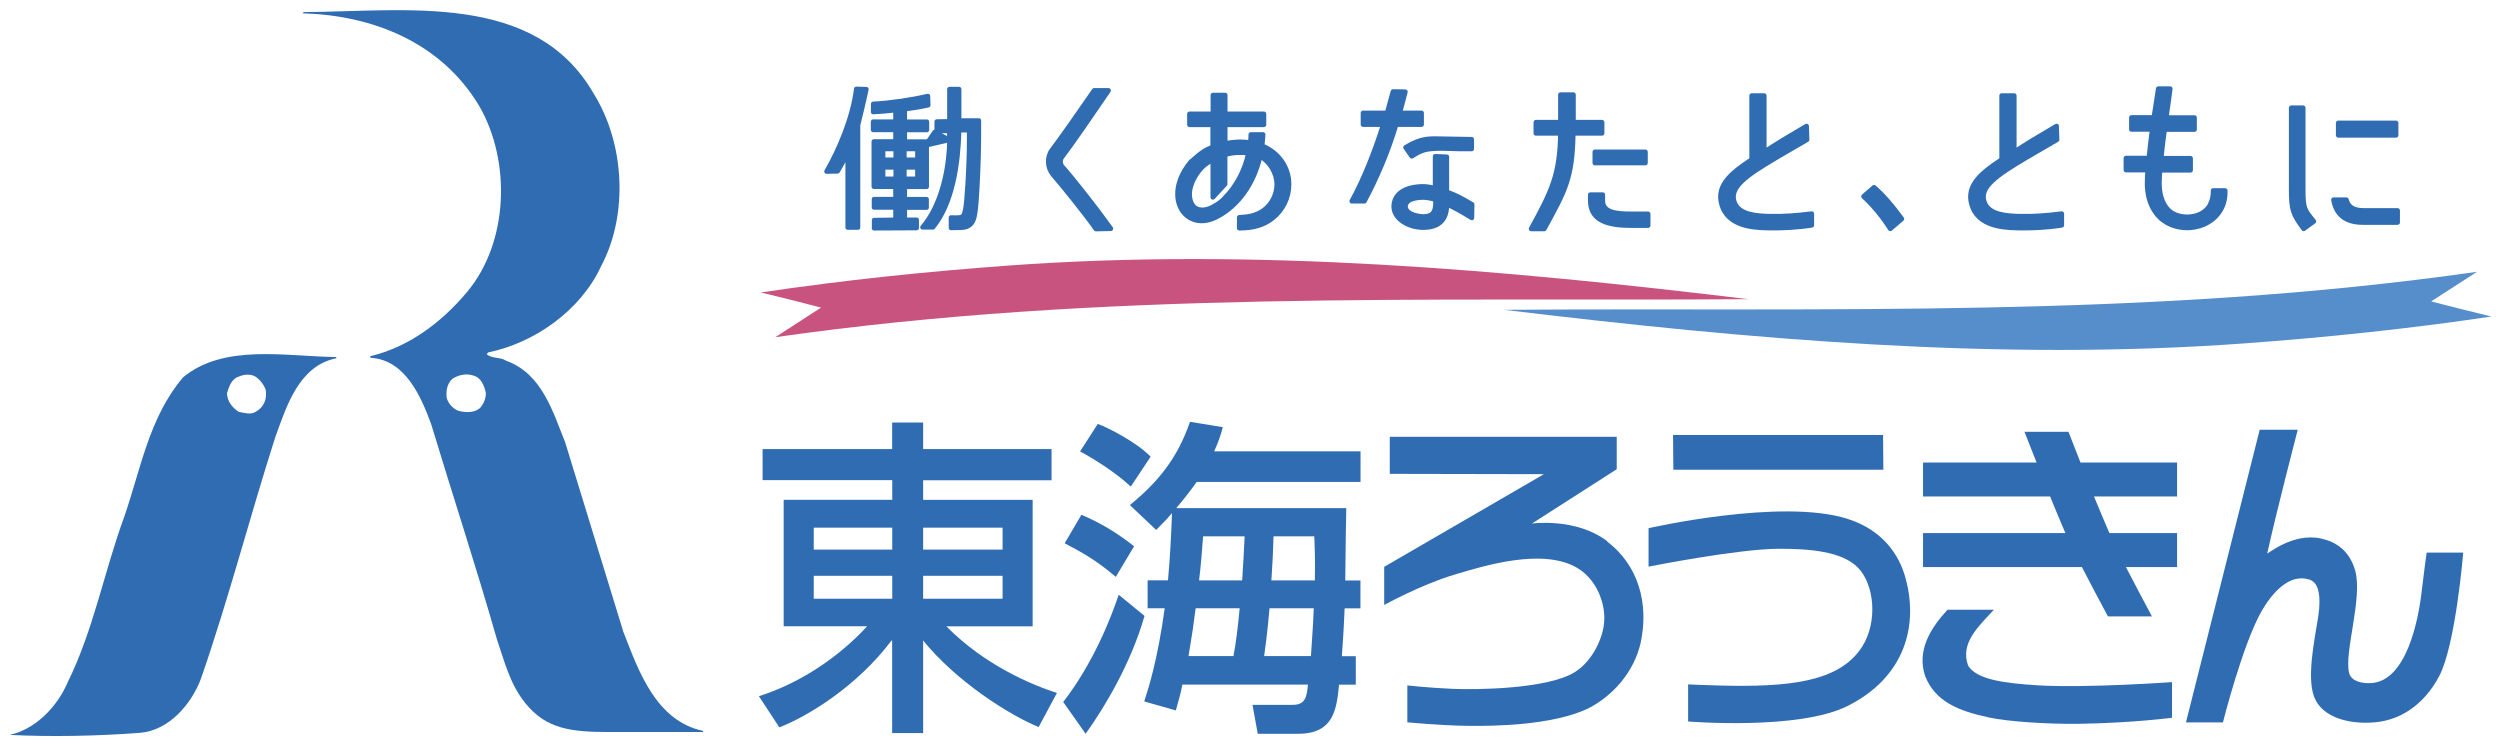
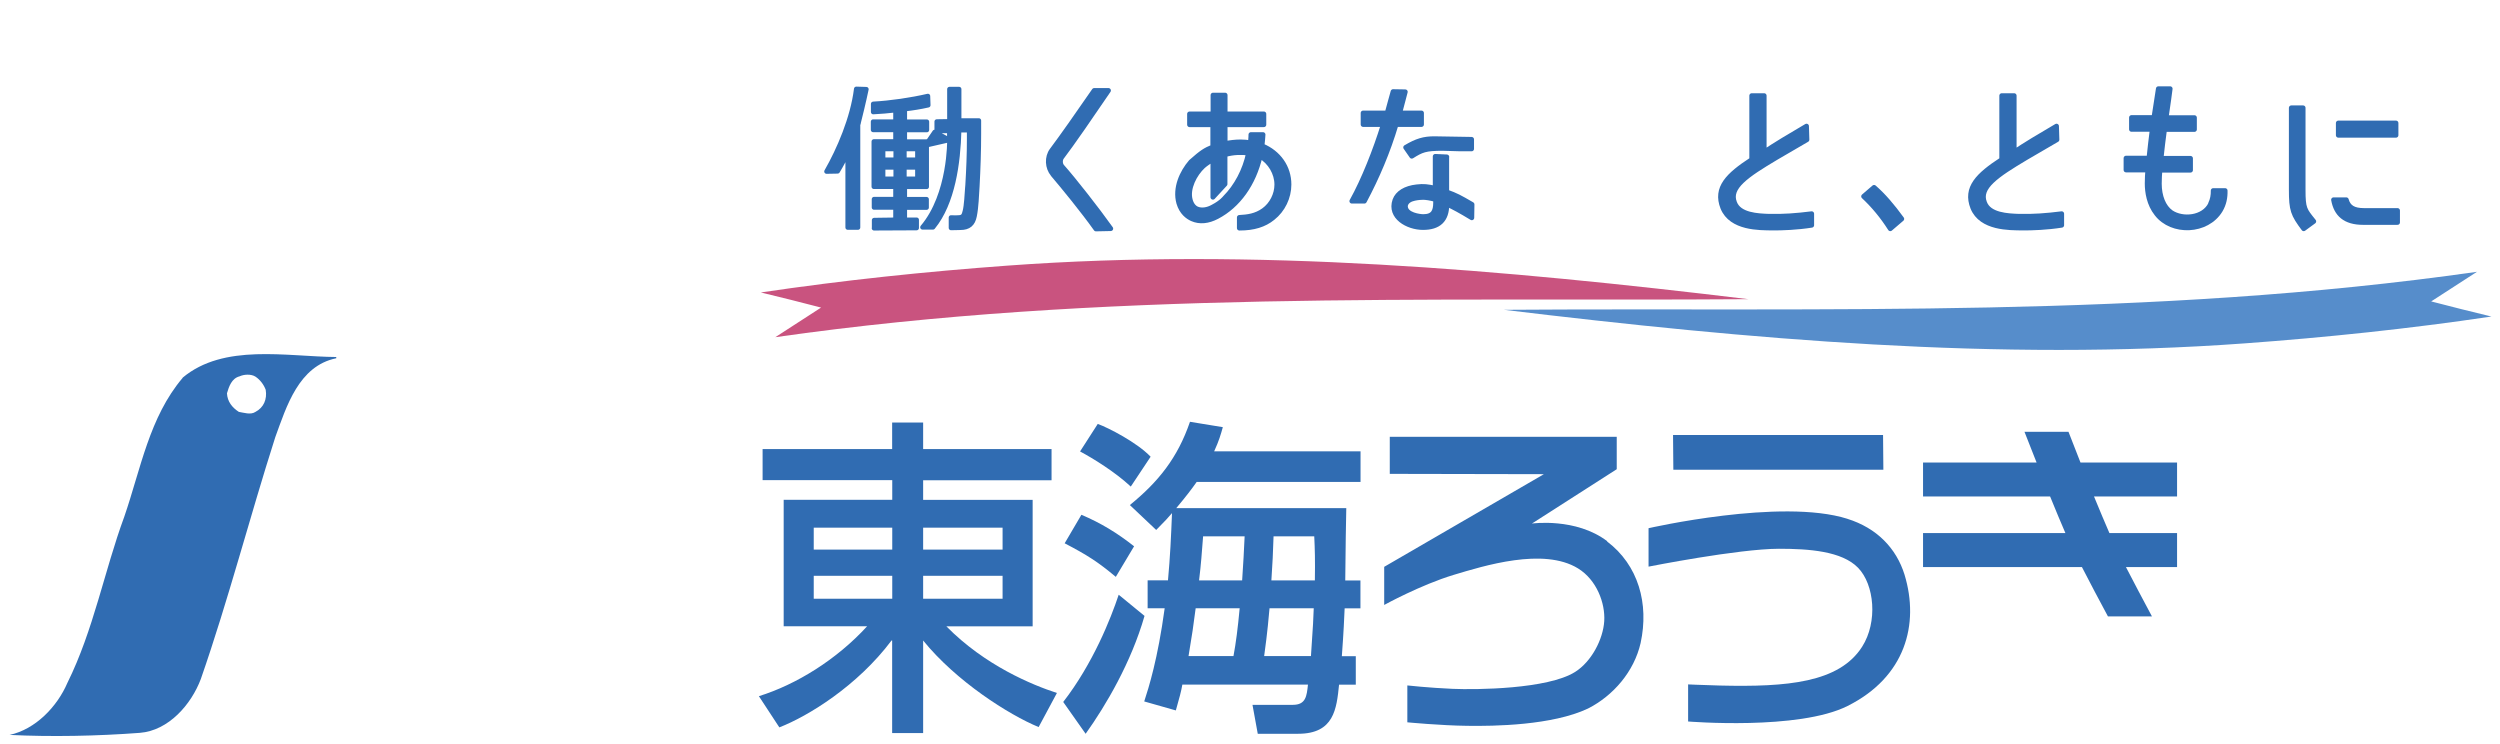
<svg xmlns="http://www.w3.org/2000/svg" id="_レイヤー_1" width="242" height="72" viewBox="0 0 242 72">
  <defs>
    <style>.cls-1{fill:none;}.cls-2{fill:#568dcb;}.cls-3,.cls-4,.cls-5{fill:#306cb2;}.cls-4{stroke-width:.45px;}.cls-4,.cls-5{stroke:#306cb2;stroke-linecap:round;stroke-linejoin:round;}.cls-6{fill:#c9537f;}.cls-5{stroke-width:.47px;}</style>
  </defs>
-   <path class="cls-3" d="M60.37,61.26l-5.67-18.47c-1.19-2.92-2.22-6.61-5.7-7.87-.58-.38-1.43-.19-1.89-.64l.16-.17c4.44-.91,8.93-4.03,10.92-8.35,2.68-5.05,2.25-11.95-.73-16.71C51.78-.82,39.26,1.12,29.4,1.17l-.11.12c6.78.19,13.41,2.8,17.1,8.97,3.1,5.37,2.83,13.19-1.15,17.97-2.53,3.03-5.71,5.37-9.39,6.25,0,.04-.04.12.04.16,3.34.19,4.87,3.76,5.84,6.4,2.1,6.94,4.36,13.81,6.36,20.81.72,2.1,1.26,4.37,2.76,6.21,2.03,2.54,4.49,2.8,8.17,2.8h9.04v-.11c-4.56-.96-6.26-5.83-7.67-9.47ZM46.54,39.42c-.54.57-1.46.54-2.19.34-.54-.22-1-.76-1.11-1.26-.08-.66.04-1.39.57-1.84.58-.38,1.34-.53,2-.31.76.19,1.07.99,1.22,1.68,0,.5-.15.96-.5,1.38Z" />
  <path class="cls-3" d="M17.68,36.58c-3.22,3.79-4.06,8.82-5.64,13.41-1.95,5.29-2.98,11-5.51,16.1-1,2.34-3.11,4.51-5.6,5.05,4.03.2,8.5.11,12.61-.2,2.79-.22,4.98-2.76,5.9-5.21,2.68-7.7,4.72-15.64,7.21-23.42,1.08-2.95,2.26-6.89,5.9-7.63v-.12c-4.82-.04-10.88-1.34-14.87,2ZM24.73,39.87c-.46.31-1.11.08-1.61,0-.65-.42-1.11-1-1.15-1.8.19-.65.46-1.45,1.22-1.64.43-.2,1.12-.24,1.54.03.46.31.8.77.99,1.27.15.92-.19,1.72-.99,2.14Z" />
  <polygon class="cls-3" points="161.95 42.11 161.98 45.47 182.31 45.47 182.28 42.11 161.95 42.11" />
-   <path class="cls-3" d="M234.9,53.49s-.31,2.24-.47,3.65c-.32,2.92-1.49,8.74-4.86,8.98-.96.06-1.95-.17-2.17-.96-.52-1.94,1.32-7.23.59-9.9-.55-1.97-1.87-2.81-3.31-3.13-2.72-.6-5.17,1.52-5.21,1.44.84-3.84,2.95-11.97,2.95-11.97h-3.68l-7.14,28.33h3.58s1.89-7.51,3.73-10.75c1.01-1.76,2.68-3.7,4.63-3.08.76.24,1.08,1.14.96,2.77-.11,1.63-1.24,5.84-.6,8.25.6,2.28,3.34,2.94,5.54,2.83,2.76-.08,5.16-1.66,6.66-4.47,1.61-3.02,2.34-11.99,2.34-11.99h-3.56Z" />
  <path class="cls-3" d="M178.83,50.22c-6.42-2.03-19.25.91-19.25.91v3.72s8.66-1.72,12.62-1.73c2.88,0,6.09.22,7.66,1.84,1.58,1.62,1.93,5.24.39,7.65-2.22,3.47-7.23,3.91-13.77,3.75-2.1-.06-3.07-.11-3.07-.11v3.59s10.7.88,15.43-1.5c5.59-2.79,6.98-7.9,5.52-12.71-.8-2.57-2.69-4.52-5.54-5.41Z" />
  <path class="cls-3" d="M155.58,52.39c-3.04-2.31-7.29-1.71-7.29-1.71l8.21-5.26v-3.14h-21.97v3.59l14.92.03-15.46,8.97v3.69s3.52-1.94,6.72-2.91c2.91-.87,8.69-2.69,12.04-.63,1.81,1.11,2.65,3.37,2.54,5.11-.11,1.74-1.22,3.91-2.83,4.92-2.65,1.66-9.55,1.73-11.85,1.63-2.3-.1-4.38-.33-4.38-.33v3.57s3.21.31,5.8.34c2.59.04,8.23-.04,11.68-1.67,2.45-1.24,4.47-3.58,5.1-6.34.83-3.81-.21-7.54-3.25-9.84Z" />
  <path class="cls-3" d="M73.81,43.47h12.55v-2.57h3v2.57h12.43v3.02h-12.43v1.9h10.6v12.24h-8.35c3.73,3.79,8.32,5.68,10.7,6.45l-1.77,3.3c-2.89-1.19-7.99-4.44-11.18-8.38v8.96h-3v-8.96h-.06c-3.3,4.4-8.08,7.33-10.86,8.41l-1.98-3.02c3.6-1.12,7.51-3.52,10.48-6.77h-8.08v-12.24h10.51v-1.9h-12.55v-3.02ZM78.77,53.2h7.6v-2.12h-7.6v2.12ZM78.77,57.96h7.6v-2.22h-7.6v2.22ZM89.36,51.08v2.12h7.69v-2.12h-7.69ZM89.36,55.74v2.22h7.69v-2.22h-7.69Z" />
  <path class="cls-3" d="M113.06,56.18c.21-2.28.3-4.21.39-6.51-.39.45-.63.73-1.53,1.63l-2.55-2.41c2.76-2.25,4.62-4.56,5.82-8.06l3.18.52c-.2.71-.36,1.29-.84,2.34h14.17v2.96h-15.86c-.5.71-1.01,1.38-1.98,2.54h16.46c-.03.74-.07,4.36-.1,7h1.47v2.7h-1.53c-.04.93-.09,2.19-.27,4.63h1.35v2.76h-1.62c-.24,2.34-.48,4.75-3.96,4.75h-3.91l-.51-2.8h3.9c1.27,0,1.35-.84,1.47-1.96h-12.16c-.12.7-.27,1.22-.63,2.5l-3.06-.87c.45-1.38,1.31-4.1,1.98-9.02h-1.65v-2.7h1.95ZM120.24,56.18c.11-1.6.18-2.92.24-4.26h-4.02c-.12,1.53-.2,2.72-.39,4.26h4.17ZM127.28,56.18c.03-2.02,0-3.01-.06-4.26h-3.94c-.03,1.22-.12,3.01-.21,4.26h4.21ZM119.4,63.51c.24-1.29.42-2.7.6-4.63h-4.26c-.25,1.87-.31,2.38-.69,4.63h4.35ZM126.9,63.51c.18-2.48.27-4.27.27-4.63h-4.28c-.22,2.57-.43,3.92-.52,4.63h4.53ZM106.25,41.03c1.05.38,3.81,1.8,5.13,3.18l-1.92,2.89c-1.55-1.44-3.66-2.73-4.91-3.4l1.71-2.66ZM104.68,49.83c1.89.8,3.46,1.76,5.1,3.05l-1.77,2.96c-1.71-1.43-2.73-2.09-4.95-3.25l1.62-2.76ZM110.79,59.62c-1.29,4.5-3.73,8.65-5.7,11.41l-2.17-3.08c2.88-3.72,4.6-8.06,5.37-10.38l2.5,2.05Z" />
-   <path class="cls-3" d="M210.24,66.03s-8.31.59-12.97.31c-3.46-.21-5.99-.61-6.76-1.92-.8-2.2,1.07-3.84,2.5-5.4h-4.49c-1.67,1.81-3,3.98-2.16,6.44.98,2.44,3.18,3.36,6.21,4,1.69.37,5.58.66,8.84.6,5.02-.08,8.84-.58,8.84-.58v-3.47Z" />
  <path class="cls-3" d="M210.74,48.06v-3.29h-9.35c-.41-1.06-.81-2.08-1.16-2.97h-4.26c.36.89.75,1.92,1.17,2.97h-10.99v3.29h12.3c.55,1.34,1.06,2.58,1.48,3.54h-13.78v3.29h15.38c.78,1.52,1.69,3.24,2.52,4.78h4.26c-.83-1.55-1.74-3.27-2.52-4.78h4.95v-3.29h-6.55c-.42-.97-.94-2.2-1.49-3.54h8.04Z" />
  <path class="cls-5" d="M101.92,16.87c-.54-.63-.59-1.66-.1-2.32.89-1.18,2.57-3.57,4.1-5.79h1.38c-1.5,2.21-3.6,5.26-4.53,6.47-.17.24-.16.65.03.88,1.09,1.22,3.42,4.19,4.72,6.02l-1.43.03c-1.28-1.8-3.17-4.1-4.18-5.29Z" />
  <path class="cls-5" d="M133.91,12.05h-1.96v-1.11h2.33c.24-.85.44-1.64.57-2.07l1.18.02c-.1.32-.31,1.25-.54,2.05h2.11v1.11h-2.46c-.79,2.65-1.84,5.11-3.07,7.42h-1.21c1.16-2.08,2.29-4.97,3.05-7.42ZM139.64,14.36c-1.66,0-2.03.16-2.98.76l-.59-.85c1.06-.63,1.76-.85,2.82-.84l3.56.06v.92h-1.08l-1.74-.05ZM140.04,15.19v3.39c.95.35,1.23.5,2.45,1.21l-.02,1.29c-1.09-.66-1.7-.99-2.42-1.33.02,1.58-.82,2.27-2.3,2.27s-3.29-1.01-2.72-2.64c.25-.69,1-1.17,2.11-1.29.68-.08,1.03-.03,1.79.13v-3.08l1.12.05ZM137.66,19.11c-.27,0-.68.05-1,.16-.41.14-.62.43-.62.71.02.84,1.43.99,1.73.99.97,0,1.2-.51,1.2-1.36v-.3c-.51-.14-.93-.21-1.31-.21Z" />
-   <path class="cls-5" d="M149.48,22.15h-1.26c2.01-3.68,2.78-5.24,2.84-9.25h-2.38v-1.06h2.38v-2.67h1.24v2.67h2.77v1.06h-2.79c-.06,4.34-.79,5.59-2.8,9.25ZM153.95,19.43v-.58h1.19v.58c0,1.2,1.44,1.28,2.82,1.28h1.57v1.12h-1.54c-2.12,0-4.04-.35-4.04-2.4ZM159.27,14.71v1.06h-4.88v-1.06h4.88Z" />
  <path class="cls-5" d="M171.55,22.07c-1.22-.02-3.96.05-4.78-1.96-.76-1.93.51-3.17,2.8-4.66v-6.19h1.2v5.46c1.03-.69,2.54-1.6,4.1-2.51l.04,1.31-2.95,1.72c-2.93,1.74-4.63,2.9-4.06,4.37.44,1.22,2.25,1.29,3.34,1.33,1.35.03,2.65-.06,4.13-.25v1.11c-1.38.22-2.88.28-3.83.27Z" />
  <path class="cls-5" d="M180.4,19.01l1.01-.87c.89.77,1.77,1.8,2.68,3.05l-1.11.95c-.76-1.2-1.63-2.24-2.58-3.13Z" />
  <path class="cls-4" d="M89.6,14.07,90.48,12.78,91.9,13.55v-.8s0-.08,0-.08h-1.22v-.9l1.23-.02v-3.12h.93v3.04h1.91v1.26c0,1.66-.06,3.43-.15,5.08-.06.9-.09,2.03-.27,2.91-.15.76-.56,1.12-1.37,1.12-.41,0-.27.02-.9.02v-1c.63.02.32.01.69,0,.51,0,.56-.24.66-.62.14-.55.19-1.65.24-2.32,0-.08.02-.17.02-.24.09-1.49.15-2.95.15-4.45v-.83h-.98c-.08,3.19-.61,7.06-2.53,9.4h-1.01c2.7-3.18,2.61-8.46,2.61-8.46Z" />
  <path class="cls-4" d="M84.62,22.07v-.76c.84-.03,1.47,0,2.09-.04h-.02v-1.19h-2.08v-.8h2.08v-1.21h-2.1v-4.37h2.1v-1.13h-2.17v-.79h2.17v-1.12c-.72.09-1.46.14-2.16.18v-.78c1.67-.09,3.65-.38,5.29-.76l.03.88c-.75.17-1.49.29-2.3.38h.03v1.23h2.14v.79h-.29s-1.85,0-1.85,0v1.13h2.12v4.37h-2.12v1.21h2.11v.8h-2.11v1.19h1.15v.79l-4.12.02ZM85.48,15.47h1.23v-1.05h-1.23v1.05ZM85.48,17.31h1.23v-1.11h-1.23v1.11ZM88.81,14.42h-1.27v1.05h1.27v-1.05ZM88.81,16.2h-1.27v1.11h1.27v-1.11Z" />
  <path class="cls-4" d="M83.1,11.93c-.02.06-.05.11-.05.17v9.92h-.99v-7.28c-.29.62-.61,1.23-.98,1.84l-1.07.02c1.22-2.13,2.53-5.17,2.88-7.99l.97.03s-.26,1.28-.77,3.29Z" />
  <path class="cls-5" d="M213.99,19.75c-.68,1.39-2.72,1.56-3.83.81-.73-.52-1.14-1.55-1.14-2.78,0-.47.03-.99.06-1.31h2.96v-1.14h-2.85c.1-.95.21-1.86.33-2.75v-.05h2.9v-1.14h-2.74c.08-.6.17-1.17.25-1.74l.14-1.06h-1.14l-.43,2.79h-2.17v1.14h2.01c-.11.9-.24,1.93-.32,2.79h-2.22v1.14h2.11c-.03.32-.06.84-.06,1.31,0,.82.17,2,.92,2.94,1.47,1.91,4.86,1.8,6.16-.35.36-.6.48-1.25.46-1.9h-1.15c.01.44-.06.87-.26,1.28Z" />
  <path class="cls-5" d="M122.16,14.14c.06-.47.08-.87.1-1.11h-1.17s0,.38-.05.79c-.3-.05-.62-.08-.95-.08-.49,0-1,.06-1.5.16v-1.83h3.75v-1.04h-3.75v-1.82h-1.17v1.82h-2.27v1.04h2.25v2.16c-.73.3-1.05.49-2.12,1.44-.87,1.01-1.57,2.53-1.17,3.98.27.92.86,1.34,1.28,1.53.74.33,1.57.24,2.42-.21,2.03-1.06,3.55-3.16,4.17-5.86.98.57,1.62,1.66,1.62,2.76,0,.96-.49,1.93-1.27,2.49-.76.55-1.57.65-2.36.69v1.03h.03c1.35,0,2.39-.32,3.2-.98.98-.77,1.57-1.99,1.57-3.24,0-1.67-1-3.08-2.6-3.74ZM117.41,20.03c-.52.3-1.12.38-1.55.19-.3-.13-.54-.44-.65-.88-.29-1.09.43-2.49,1.25-3.25.27-.24.59-.44.95-.68v3.68l1.17-1.27v-2.85c.81-.24,1.63-.24,2.28-.16-.35,1.69-1.19,3.25-2.28,4.34,0,0-.32.44-1.17.88Z" />
  <path class="cls-5" d="M195.75,22.07c-1.22-.02-3.96.05-4.78-1.96-.76-1.93.51-3.17,2.8-4.66v-6.19h1.2v5.46c1.03-.69,2.54-1.6,4.1-2.51l.04,1.31-2.95,1.72c-2.93,1.74-4.63,2.9-4.06,4.37.44,1.22,2.25,1.29,3.34,1.33,1.35.03,2.65-.06,4.13-.25v1.11c-1.38.22-2.88.28-3.83.27Z" />
  <path class="cls-5" d="M222.94,10.44h-1.14v7.93c0,1.96.16,2.38,1.2,3.77l.97-.71c-.89-1.11-1.03-1.2-1.03-3.06v-7.93Z" />
  <rect class="cls-5" x="226.35" y="11.91" width="5.58" height="1.18" />
  <path class="cls-5" d="M228.83,20.38c-1.01,0-1.51-.32-1.71-1.04h-1.23c.25,1.39,1.1,2.19,2.86,2.19h3.33v-1.15h-3.25Z" />
  <path class="cls-6" d="M79.47,29.78c-1.47.94-2.95,1.9-4.42,2.86,31.67-4.53,62.89-3.45,94.19-3.68h0c-23.72-2.86-47.78-5-71.69-3.25-7.94.58-15.9,1.41-23.9,2.6,1.94.47,3.88.95,5.82,1.46Z" />
  <path class="cls-2" d="M235.35,29.17c1.47-.94,2.95-1.9,4.42-2.86-31.67,4.53-62.89,3.45-94.19,3.68t0,0c23.72,2.86,47.78,5,71.69,3.25,7.94-.58,15.9-1.41,23.9-2.6-1.94-.47-3.88-.95-5.82-1.46Z" />
-   <rect id="_x3C_スライス_x3E_" class="cls-1" width="242" height="72" />
</svg>